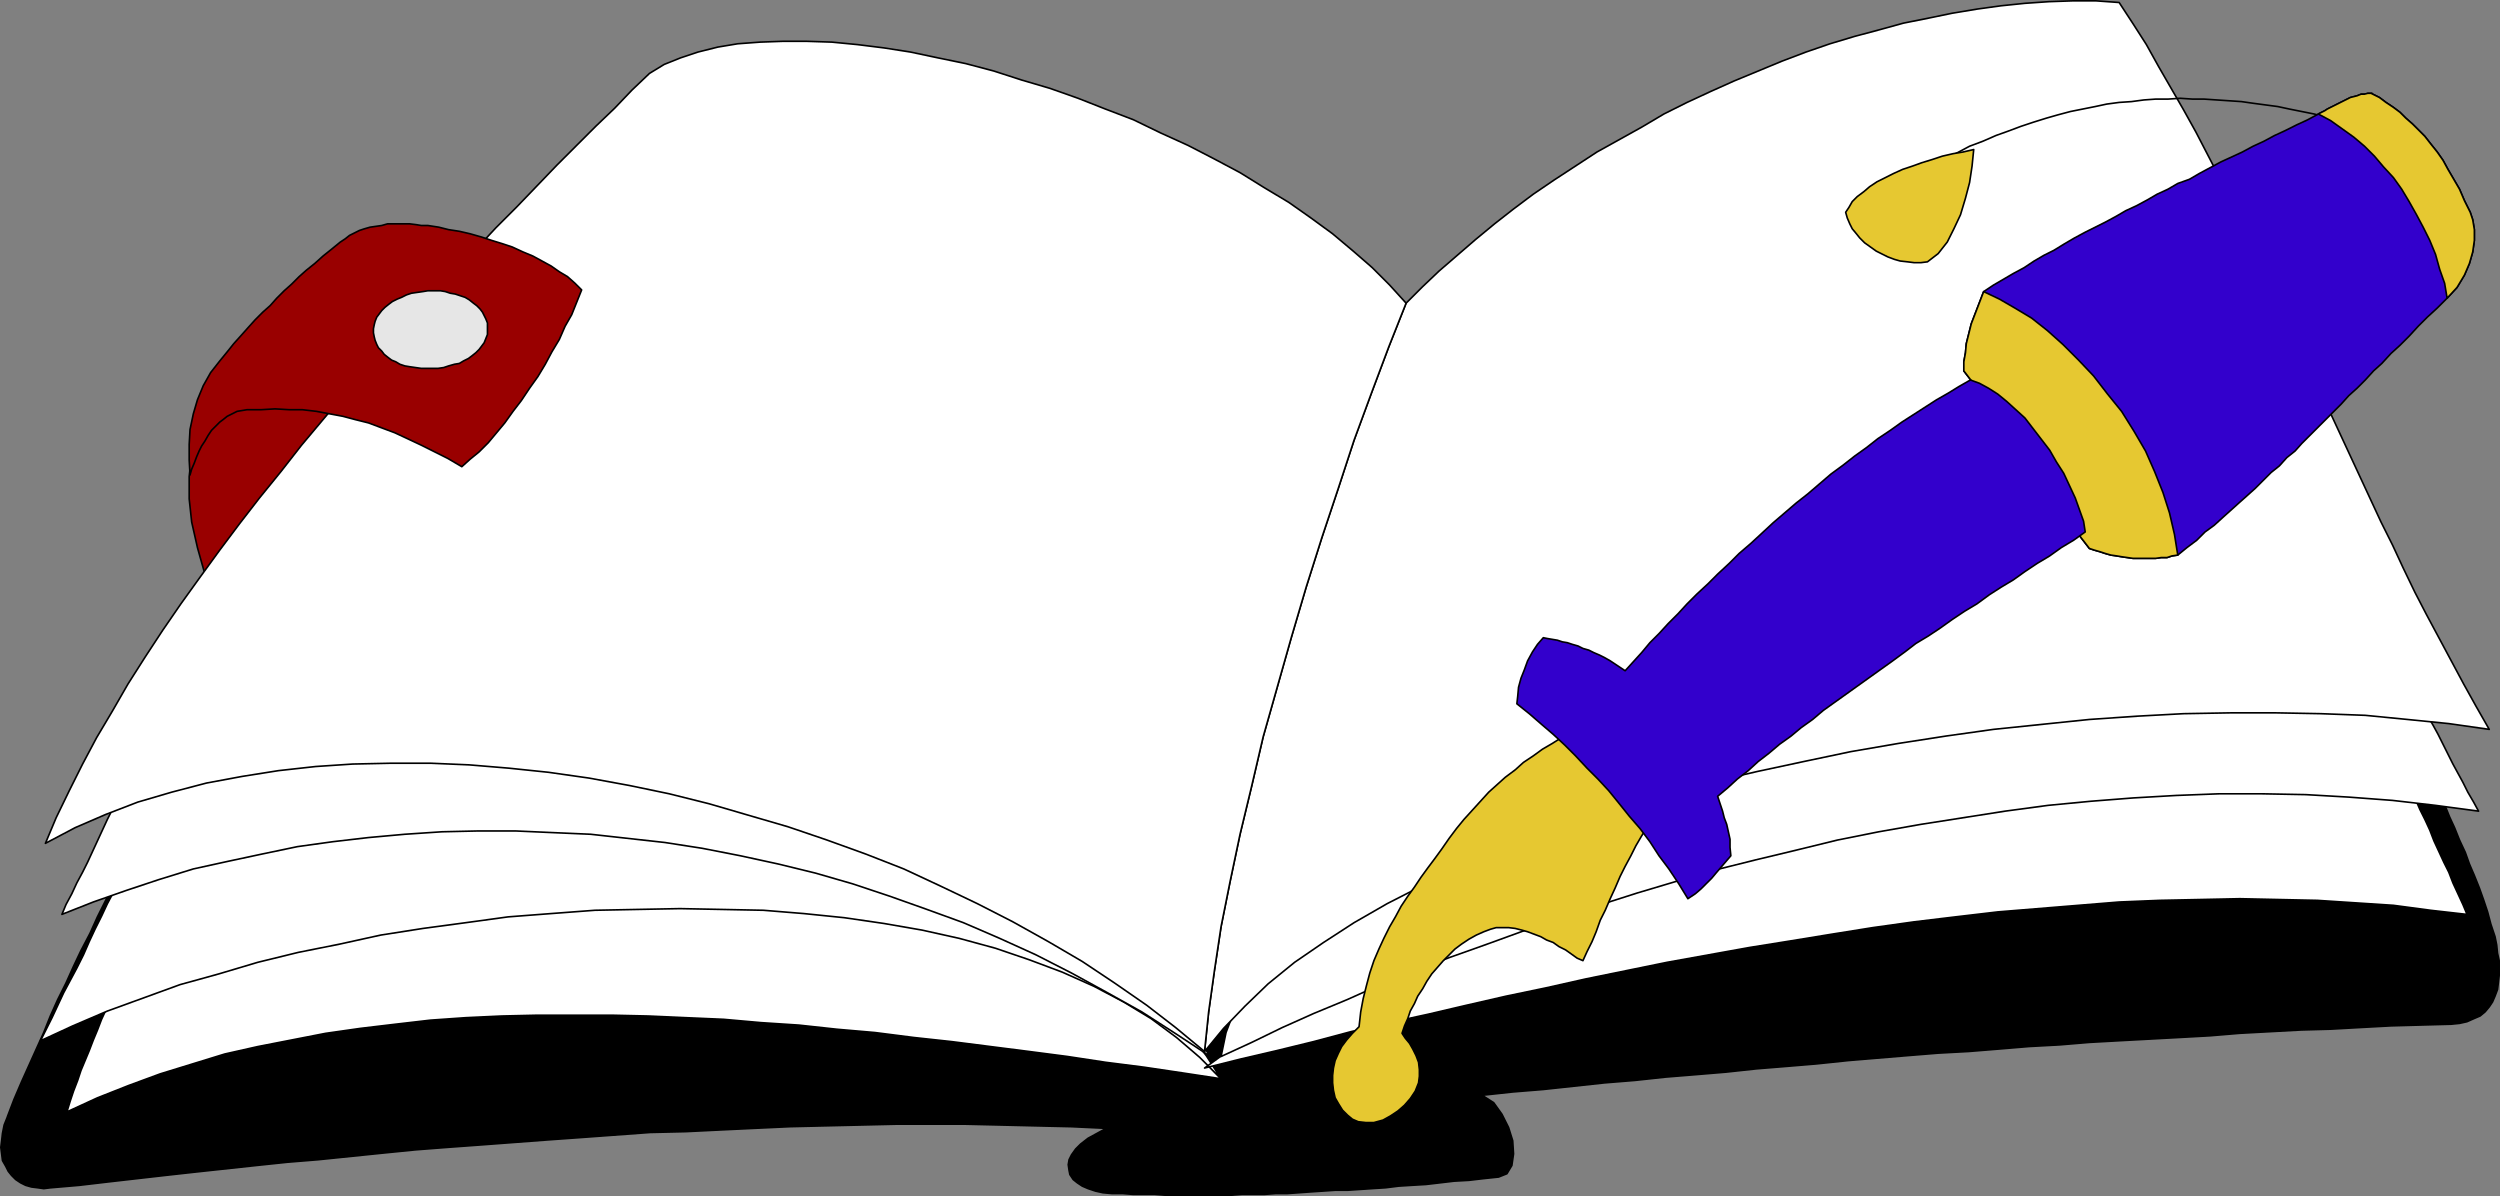
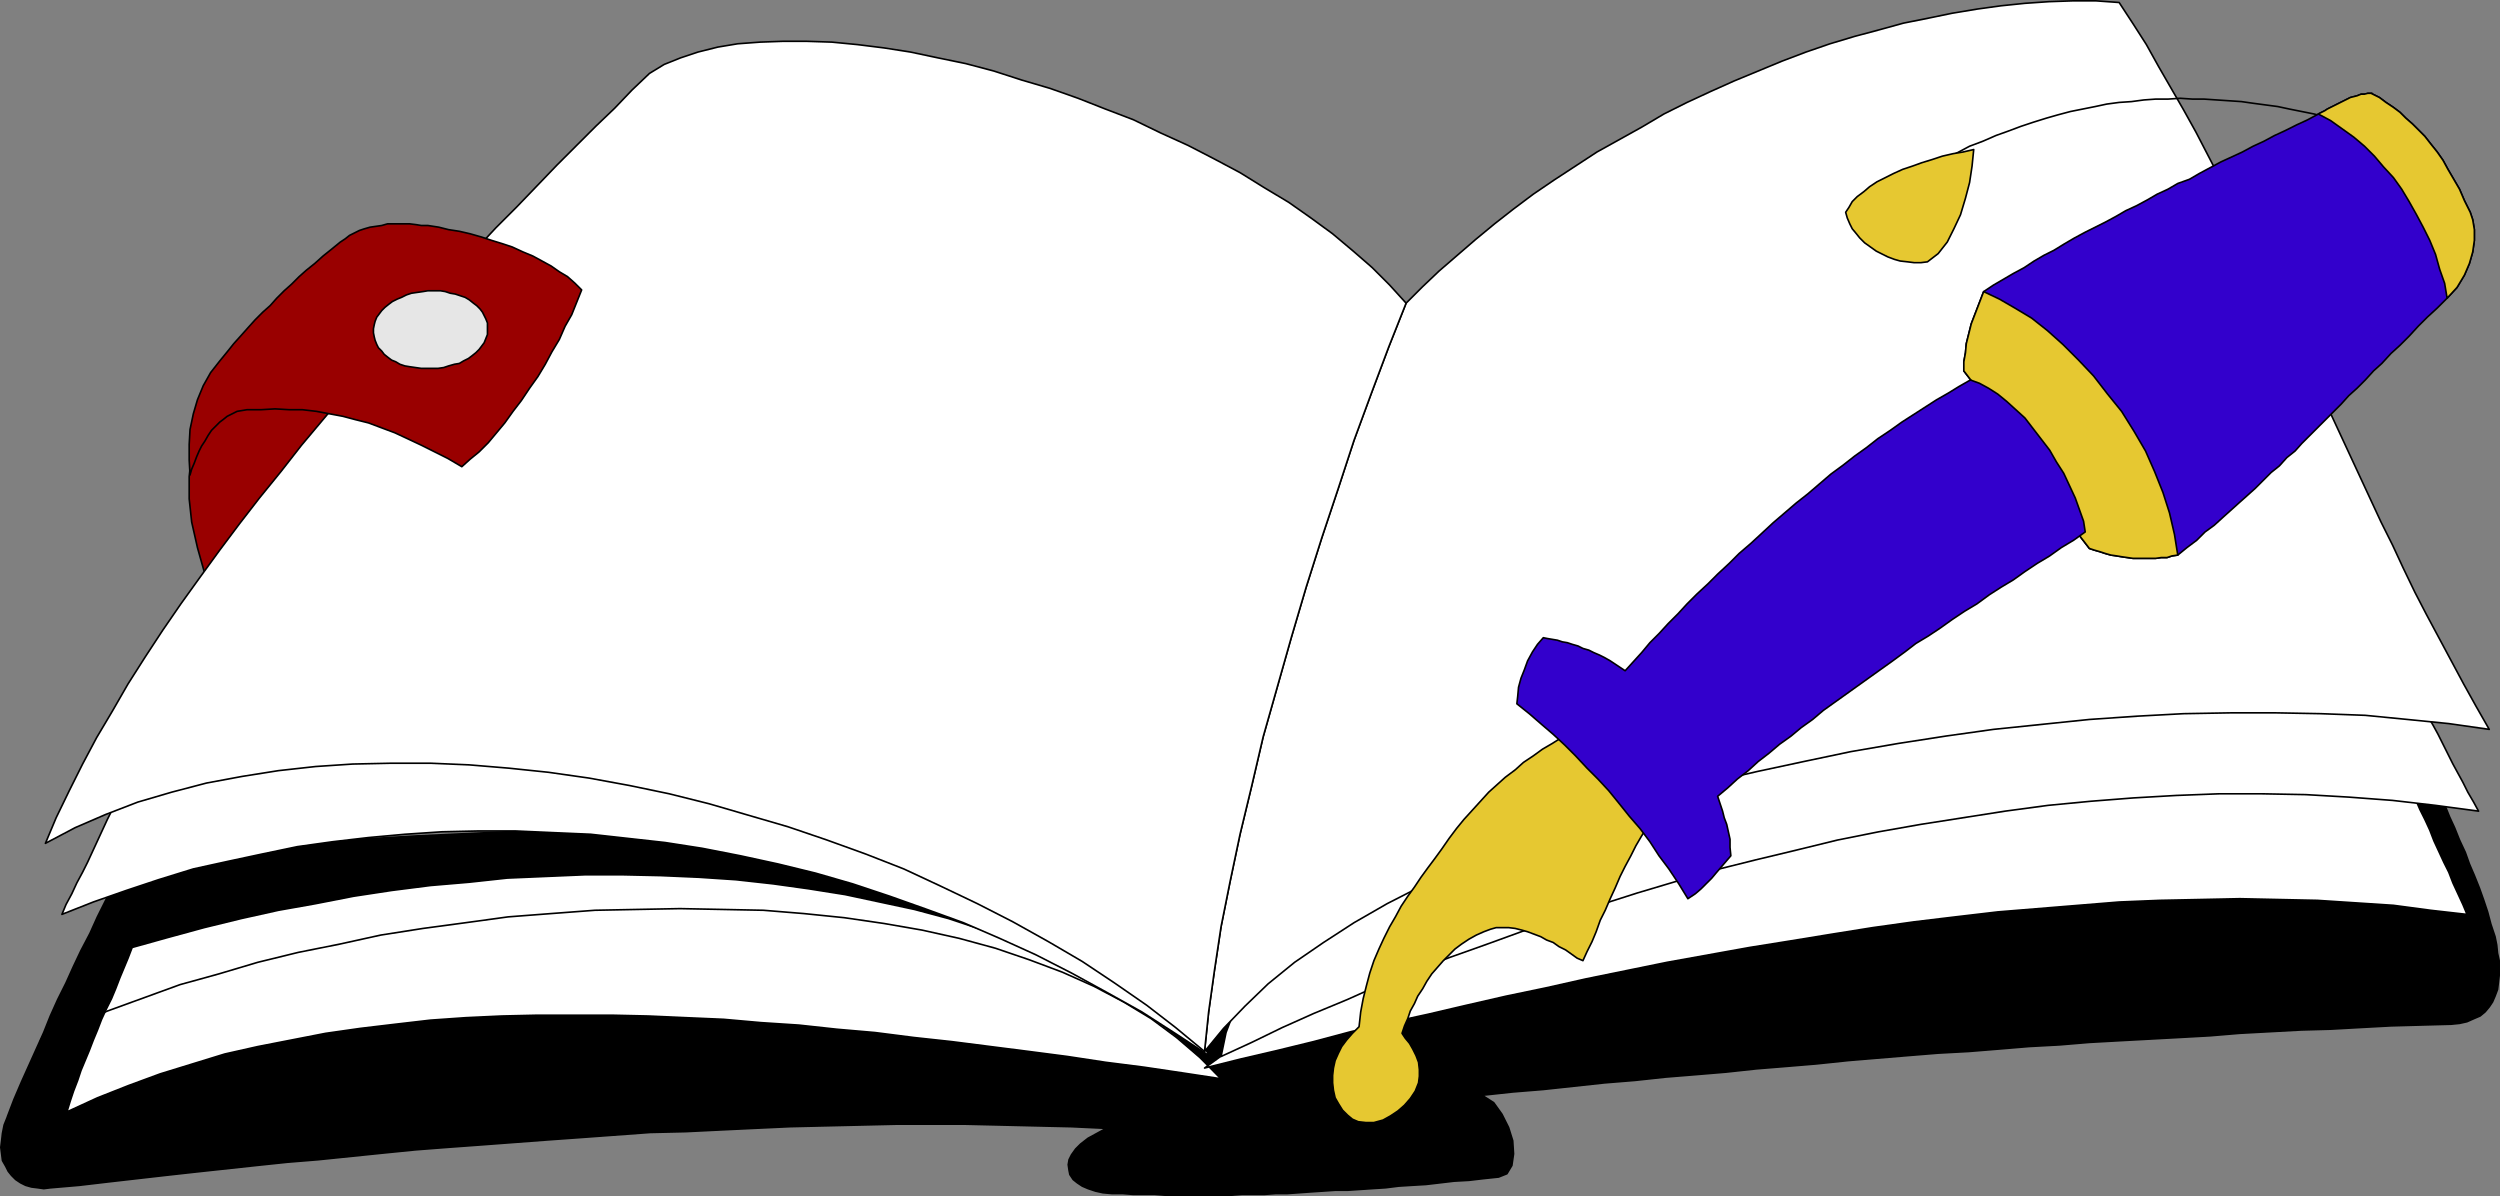
<svg xmlns="http://www.w3.org/2000/svg" xmlns:ns1="http://sodipodi.sourceforge.net/DTD/sodipodi-0.dtd" xmlns:ns2="http://www.inkscape.org/namespaces/inkscape" version="1.0" width="129.382mm" height="61.9mm" id="svg35" ns1:docname="Journal.wmf">
  <rect width="100%" height="100%" fill="#808080" stroke="none" />
  <ns1:namedview id="namedview35" pagecolor="#ffffff" bordercolor="#000000" borderopacity="0.25" ns2:showpageshadow="2" ns2:pageopacity="0.0" ns2:pagecheckerboard="0" ns2:deskcolor="#d1d1d1" ns2:document-units="mm" />
  <defs id="defs1">
    <pattern id="WMFhbasepattern" patternUnits="userSpaceOnUse" width="6" height="6" x="0" y="0" />
  </defs>
  <path style="fill:#000000;fill-opacity:1;fill-rule:evenodd;stroke:none" d="m 1.454,218.441 -0.646,1.616 -0.323,1.616 -0.162,1.454 -0.162,1.293 0.162,1.293 0.162,1.293 0.646,1.131 0.485,0.969 0.646,0.808 0.808,0.808 0.97,0.646 0.97,0.485 1.131,0.323 1.293,0.162 1.131,0.162 1.293,-0.162 5.656,-0.485 5.494,-0.646 5.656,-0.646 5.656,-0.646 5.818,-0.646 5.979,-0.646 5.979,-0.646 6.141,-0.646 5.979,-0.485 6.302,-0.646 6.302,-0.646 6.464,-0.646 6.302,-0.485 6.626,-0.485 6.464,-0.485 6.464,-0.485 6.787,-0.485 6.626,-0.485 6.626,-0.485 6.949,-0.162 6.626,-0.323 6.787,-0.323 6.949,-0.323 6.787,-0.162 6.949,-0.162 6.949,-0.162 h 6.787 6.949 l 6.949,0.162 6.787,0.162 6.949,0.162 6.787,0.323 -1.778,0.969 -1.778,0.969 -1.454,1.131 -0.97,0.969 -0.808,1.131 -0.485,0.969 -0.162,0.969 0.162,1.131 0.162,0.808 0.646,0.969 0.808,0.646 0.97,0.646 1.131,0.485 1.454,0.485 1.454,0.323 1.778,0.162 h 2.101 l 2.101,0.162 h 2.101 2.101 l 2.101,0.162 h 2.101 2.101 2.101 1.939 2.262 2.262 l 2.101,-0.162 h 2.101 2.262 l 2.262,-0.162 h 2.262 l 2.262,-0.162 2.262,-0.162 2.424,-0.162 2.424,-0.162 h 2.424 l 2.424,-0.162 2.424,-0.162 2.586,-0.162 2.586,-0.323 2.586,-0.162 2.747,-0.162 2.747,-0.323 2.747,-0.323 2.909,-0.162 2.747,-0.323 3.07,-0.323 1.616,-0.646 0.97,-1.616 0.323,-2.262 -0.162,-2.585 -0.808,-2.585 -1.293,-2.585 -1.616,-2.262 -2.262,-1.454 5.979,-0.646 5.979,-0.485 5.979,-0.646 5.979,-0.646 5.979,-0.485 5.979,-0.646 5.979,-0.485 5.818,-0.485 5.979,-0.646 5.979,-0.485 5.818,-0.485 6.141,-0.646 5.818,-0.485 5.818,-0.485 5.979,-0.485 5.979,-0.323 5.979,-0.485 5.818,-0.485 5.979,-0.323 5.818,-0.485 5.818,-0.323 5.979,-0.323 5.979,-0.323 5.818,-0.323 5.818,-0.485 5.979,-0.323 5.979,-0.323 5.818,-0.162 5.818,-0.323 5.979,-0.323 5.818,-0.162 5.979,-0.162 1.616,-0.162 1.454,-0.323 1.454,-0.646 1.131,-0.485 0.97,-0.808 0.808,-0.969 0.646,-0.969 0.485,-1.131 0.485,-1.293 0.162,-1.293 0.162,-1.454 v -1.454 -1.454 l -0.323,-1.454 -0.162,-1.616 -0.323,-1.616 -0.808,-2.424 -0.646,-2.424 -0.808,-2.424 -0.808,-2.262 -0.97,-2.424 -0.97,-2.262 -0.808,-2.262 -1.131,-2.424 -0.97,-2.424 -0.97,-2.1 -0.97,-2.424 -1.131,-2.262 -1.131,-2.424 -0.808,-2.1 -1.131,-2.424 -0.97,-2.262 -13.898,0.485 -14.059,0.808 -13.898,0.646 -13.898,0.485 -14.059,0.646 -13.898,0.646 -14.059,0.646 -13.898,0.646 -14.059,0.646 -14.059,0.646 -13.898,0.646 -14.059,0.646 -13.898,0.646 -14.059,0.485 -13.898,0.646 -13.898,0.808 -14.059,0.485 -13.898,0.646 -14.059,0.646 -13.898,0.808 -14.059,0.485 -13.898,0.646 -14.059,0.646 -13.898,0.646 -14.059,0.646 -13.898,0.485 -13.898,0.646 -14.059,0.646 -13.898,0.808 -14.059,0.485 -13.898,0.646 -14.059,0.646 -1.778,3.393 -1.778,3.393 -1.616,3.231 -1.616,3.231 -1.454,3.231 -1.778,3.393 -1.454,3.07 -1.454,3.231 -1.616,3.231 -1.454,3.231 -1.293,3.231 -1.454,3.231 -1.454,3.231 -1.454,3.231 -1.454,3.393 -1.293,3.393 z" id="path1" />
  <path style="fill:none;stroke:#000000;stroke-width:0.323px;stroke-linecap:round;stroke-linejoin:round;stroke-miterlimit:4;stroke-dasharray:none;stroke-opacity:1" d="m 1.454,218.441 -0.646,1.616 -0.323,1.616 -0.162,1.454 -0.162,1.293 0.162,1.293 0.162,1.293 0.646,1.131 0.485,0.969 0.646,0.808 0.808,0.808 0.97,0.646 0.97,0.485 1.131,0.323 1.293,0.162 1.131,0.162 1.293,-0.162 5.656,-0.485 5.494,-0.646 5.656,-0.646 5.656,-0.646 5.818,-0.646 5.979,-0.646 5.979,-0.646 6.141,-0.646 5.979,-0.485 6.302,-0.646 6.302,-0.646 6.464,-0.646 6.302,-0.485 6.626,-0.485 6.464,-0.485 6.464,-0.485 6.787,-0.485 6.626,-0.485 6.626,-0.485 6.949,-0.162 6.626,-0.323 6.787,-0.323 6.949,-0.323 6.787,-0.162 6.949,-0.162 6.949,-0.162 h 6.787 6.949 l 6.949,0.162 6.787,0.162 6.949,0.162 6.787,0.323 -1.778,0.969 -1.778,0.969 -1.454,1.131 -0.97,0.969 -0.808,1.131 -0.485,0.969 -0.162,0.969 0.162,1.131 0.162,0.808 0.646,0.969 0.808,0.646 0.97,0.646 1.131,0.485 1.454,0.485 1.454,0.323 1.778,0.162 h 2.101 l 2.101,0.162 h 2.101 2.101 l 2.101,0.162 h 2.101 2.101 2.101 1.939 2.262 2.262 l 2.101,-0.162 h 2.101 2.262 l 2.262,-0.162 h 2.262 l 2.262,-0.162 2.262,-0.162 2.424,-0.162 2.424,-0.162 h 2.424 l 2.424,-0.162 2.424,-0.162 2.586,-0.162 2.586,-0.323 2.586,-0.162 2.747,-0.162 2.747,-0.323 2.747,-0.323 2.909,-0.162 2.747,-0.323 3.07,-0.323 1.616,-0.646 0.97,-1.616 0.323,-2.262 -0.162,-2.585 -0.808,-2.585 -1.293,-2.585 -1.616,-2.262 -2.262,-1.454 5.979,-0.646 5.979,-0.485 5.979,-0.646 5.979,-0.646 5.979,-0.485 5.979,-0.646 5.979,-0.485 5.818,-0.485 5.979,-0.646 5.979,-0.485 5.818,-0.485 6.141,-0.646 5.818,-0.485 5.818,-0.485 5.979,-0.485 5.979,-0.323 5.979,-0.485 5.818,-0.485 5.979,-0.323 5.818,-0.485 5.818,-0.323 5.979,-0.323 5.979,-0.323 5.818,-0.323 5.818,-0.485 5.979,-0.323 5.979,-0.323 5.818,-0.162 5.818,-0.323 5.979,-0.323 5.818,-0.162 5.979,-0.162 1.616,-0.162 1.454,-0.323 1.454,-0.646 1.131,-0.485 0.97,-0.808 0.808,-0.969 0.646,-0.969 0.485,-1.131 0.485,-1.293 0.162,-1.293 0.162,-1.454 v -1.454 -1.454 l -0.323,-1.454 -0.162,-1.616 -0.323,-1.616 -0.808,-2.424 -0.646,-2.424 -0.808,-2.424 -0.808,-2.262 -0.97,-2.424 -0.97,-2.262 -0.808,-2.262 -1.131,-2.424 -0.97,-2.424 -0.97,-2.1 -0.97,-2.424 -1.131,-2.262 -1.131,-2.424 -0.808,-2.1 -1.131,-2.424 -0.97,-2.262 -13.898,0.485 -14.059,0.808 -13.898,0.646 -13.898,0.485 -14.059,0.646 -13.898,0.646 -14.059,0.646 -13.898,0.646 -14.059,0.646 -14.059,0.646 -13.898,0.646 -14.059,0.646 -13.898,0.646 -14.059,0.485 -13.898,0.646 -13.898,0.808 -14.059,0.485 -13.898,0.646 -14.059,0.646 -13.898,0.808 -14.059,0.485 -13.898,0.646 -14.059,0.646 -13.898,0.646 -14.059,0.646 -13.898,0.485 -13.898,0.646 -14.059,0.646 -13.898,0.808 -14.059,0.485 -13.898,0.646 -14.059,0.646 -1.778,3.393 -1.778,3.393 -1.616,3.231 -1.616,3.231 -1.454,3.231 -1.778,3.393 -1.454,3.07 -1.454,3.231 -1.616,3.231 -1.454,3.231 -1.293,3.231 -1.454,3.231 -1.454,3.231 -1.454,3.231 -1.454,3.393 -1.293,3.393 v 0" id="path2" />
  <path style="fill:#ffffff;fill-opacity:1;fill-rule:evenodd;stroke:none" d="m 238.845,211.009 -7.434,-1.131 -7.595,-1.131 -7.595,-0.969 -7.434,-1.131 -7.434,-0.969 -7.595,-0.969 -7.595,-0.969 -7.434,-0.808 -7.595,-0.969 -7.434,-0.646 -7.434,-0.808 -7.434,-0.485 -7.272,-0.646 -7.434,-0.323 -7.272,-0.323 -7.272,-0.162 h -7.272 -7.11 l -7.11,0.162 -6.949,0.323 -6.949,0.485 -6.949,0.808 -6.787,0.808 -6.787,0.969 -6.626,1.293 -6.626,1.293 -6.464,1.454 -6.302,1.939 -6.302,1.939 -6.141,2.262 -6.141,2.424 -5.979,2.747 0.646,-2.1 0.646,-1.939 0.808,-2.1 0.646,-1.939 0.808,-1.939 0.808,-1.939 0.808,-2.1 0.808,-1.939 0.808,-2.1 0.97,-2.1 0.97,-1.939 0.808,-1.939 0.808,-2.1 0.808,-1.939 0.808,-1.939 0.808,-2.1 6.949,-1.939 7.11,-1.939 7.272,-1.777 7.272,-1.616 7.272,-1.293 7.434,-1.454 7.434,-1.131 7.595,-0.969 7.595,-0.646 7.434,-0.808 7.595,-0.323 7.595,-0.323 h 7.434 l 7.434,0.162 7.434,0.323 7.272,0.485 7.272,0.808 6.949,0.969 7.11,1.131 6.787,1.454 6.787,1.454 6.626,1.777 6.302,2.1 6.141,2.262 5.979,2.585 5.656,2.585 5.494,3.07 5.494,3.231 4.848,3.555 4.848,3.716 4.363,3.878 4.202,4.362 z" id="path3" />
  <path style="fill:none;stroke:#000000;stroke-width:0.323px;stroke-linecap:round;stroke-linejoin:round;stroke-miterlimit:4;stroke-dasharray:none;stroke-opacity:1" d="m 238.845,211.009 -7.434,-1.131 -7.595,-1.131 -7.595,-0.969 -7.434,-1.131 -7.434,-0.969 -7.595,-0.969 -7.595,-0.969 -7.434,-0.808 -7.595,-0.969 -7.434,-0.646 -7.434,-0.808 -7.434,-0.485 -7.272,-0.646 -7.434,-0.323 -7.272,-0.323 -7.272,-0.162 h -7.272 -7.11 l -7.11,0.162 -6.949,0.323 -6.949,0.485 -6.949,0.808 -6.787,0.808 -6.787,0.969 -6.626,1.293 -6.626,1.293 -6.464,1.454 -6.302,1.939 -6.302,1.939 -6.141,2.262 -6.141,2.424 -5.979,2.747 0.646,-2.1 0.646,-1.939 0.808,-2.1 0.646,-1.939 0.808,-1.939 0.808,-1.939 0.808,-2.1 0.808,-1.939 0.808,-2.1 0.97,-2.1 0.97,-1.939 0.808,-1.939 0.808,-2.1 0.808,-1.939 0.808,-1.939 0.808,-2.1 6.949,-1.939 7.11,-1.939 7.272,-1.777 7.272,-1.616 7.272,-1.293 7.434,-1.454 7.434,-1.131 7.595,-0.969 7.595,-0.646 7.434,-0.808 7.595,-0.323 7.595,-0.323 h 7.434 l 7.434,0.162 7.434,0.323 7.272,0.485 7.272,0.808 6.949,0.969 7.11,1.131 6.787,1.454 6.787,1.454 6.626,1.777 6.302,2.1 6.141,2.262 5.979,2.585 5.656,2.585 5.494,3.07 5.494,3.231 4.848,3.555 4.848,3.716 4.363,3.878 4.202,4.362 v 0" id="path4" />
-   <path style="fill:#ffffff;fill-opacity:1;fill-rule:evenodd;stroke:none" d="m 26.987,164.962 -1.131,2.262 -1.131,2.424 -1.293,2.262 -1.131,2.424 -1.293,2.424 -1.131,2.424 -1.293,2.585 -1.131,2.424 -1.131,2.585 -1.293,2.585 -1.293,2.424 -1.293,2.424 -1.131,2.424 -1.131,2.424 -1.131,2.262 -1.131,2.262 6.302,-2.908 6.787,-2.908 7.11,-2.585 7.11,-2.585 7.595,-2.1 7.595,-2.262 7.918,-1.939 8.08,-1.616 8.08,-1.777 8.242,-1.293 8.403,-1.131 8.242,-1.131 8.403,-0.646 8.565,-0.646 8.242,-0.162 8.403,-0.162 8.242,0.162 8.08,0.162 7.918,0.646 7.918,0.808 7.757,1.131 7.434,1.293 7.272,1.616 7.11,1.939 6.626,2.262 6.464,2.424 6.141,2.747 5.818,3.07 5.333,3.231 5.01,3.716 4.525,3.878 4.202,4.201 -2.909,-4.524 -3.232,-4.201 -3.878,-4.201 -4.202,-4.039 -4.848,-3.878 -5.171,-3.716 -5.494,-3.555 -6.141,-3.555 -6.302,-3.07 -6.626,-3.07 -6.787,-2.908 -7.11,-2.585 -7.434,-2.424 -7.595,-2.262 -7.595,-2.1 -7.757,-1.777 -8.08,-1.616 -7.918,-1.293 -8.08,-1.131 -7.918,-0.808 -8.08,-0.646 -8.08,-0.485 h -7.918 l -7.757,0.162 -7.595,0.323 -7.434,0.808 -7.434,0.969 -7.11,1.454 -6.626,1.454 -6.626,1.939 -6.302,2.262 -5.818,2.424 z" id="path5" />
  <path style="fill:none;stroke:#000000;stroke-width:0.323px;stroke-linecap:round;stroke-linejoin:round;stroke-miterlimit:4;stroke-dasharray:none;stroke-opacity:1" d="m 26.987,164.962 -1.131,2.262 -1.131,2.424 -1.293,2.262 -1.131,2.424 -1.293,2.424 -1.131,2.424 -1.293,2.585 -1.131,2.424 -1.131,2.585 -1.293,2.585 -1.293,2.424 -1.293,2.424 -1.131,2.424 -1.131,2.424 -1.131,2.262 -1.131,2.262 6.302,-2.908 6.787,-2.908 7.11,-2.585 7.11,-2.585 7.595,-2.1 7.595,-2.262 7.918,-1.939 8.08,-1.616 8.08,-1.777 8.242,-1.293 8.403,-1.131 8.242,-1.131 8.403,-0.646 8.565,-0.646 8.242,-0.162 8.403,-0.162 8.242,0.162 8.08,0.162 7.918,0.646 7.918,0.808 7.757,1.131 7.434,1.293 7.272,1.616 7.11,1.939 6.626,2.262 6.464,2.424 6.141,2.747 5.818,3.07 5.333,3.231 5.01,3.716 4.525,3.878 4.202,4.201 -2.909,-4.524 -3.232,-4.201 -3.878,-4.201 -4.202,-4.039 -4.848,-3.878 -5.171,-3.716 -5.494,-3.555 -6.141,-3.555 -6.302,-3.07 -6.626,-3.07 -6.787,-2.908 -7.11,-2.585 -7.434,-2.424 -7.595,-2.262 -7.595,-2.1 -7.757,-1.777 -8.08,-1.616 -7.918,-1.293 -8.08,-1.131 -7.918,-0.808 -8.08,-0.646 -8.08,-0.485 h -7.918 l -7.757,0.162 -7.595,0.323 -7.434,0.808 -7.434,0.969 -7.11,1.454 -6.626,1.454 -6.626,1.939 -6.302,2.262 -5.818,2.424 v 0" id="path6" />
  <path style="fill:#ffffff;fill-opacity:1;fill-rule:evenodd;stroke:none" d="m 27.957,145.735 -0.97,2.1 -0.97,2.262 -0.97,1.939 -0.97,2.1 -0.97,1.939 -1.131,2.262 -0.97,1.939 -0.97,2.1 -0.97,2.1 -0.97,2.1 -0.97,2.1 -0.97,1.939 -1.131,2.1 -0.97,2.1 -1.131,2.1 -0.808,1.939 6.141,-2.424 6.464,-2.262 6.302,-2.1 6.787,-2.1 6.626,-1.454 6.787,-1.454 6.949,-1.454 6.949,-0.969 6.949,-0.808 7.11,-0.646 7.272,-0.485 7.11,-0.162 h 7.272 l 7.272,0.323 7.434,0.323 7.272,0.808 7.272,0.808 7.272,1.131 7.434,1.454 7.434,1.616 7.272,1.777 7.272,2.1 7.272,2.424 7.272,2.585 7.11,2.585 7.11,3.07 7.11,3.231 6.949,3.555 6.787,3.716 6.949,3.878 6.787,4.362 6.626,4.362 -3.232,-4.686 -3.555,-4.524 -4.202,-4.524 -4.363,-4.524 -4.848,-4.201 -5.01,-4.201 -5.494,-4.039 -5.656,-4.039 -5.979,-3.716 -6.302,-3.716 -6.464,-3.555 -6.626,-3.231 -7.11,-3.07 -6.949,-2.908 -7.272,-2.585 -7.272,-2.585 -7.595,-2.262 -7.434,-1.939 -7.757,-1.616 -7.434,-1.616 -7.918,-1.131 -7.595,-0.969 -7.595,-0.646 -7.757,-0.323 h -7.595 l -7.434,0.323 -7.434,0.646 -7.272,1.131 -7.11,1.293 -7.11,1.777 -6.626,2.1 -6.626,2.585 v 0 z" id="path7" />
  <path style="fill:none;stroke:#000000;stroke-width:0.323px;stroke-linecap:round;stroke-linejoin:round;stroke-miterlimit:4;stroke-dasharray:none;stroke-opacity:1" d="m 27.957,145.735 -0.97,2.1 -0.97,2.262 -0.97,1.939 -0.97,2.1 -0.97,1.939 -1.131,2.262 -0.97,1.939 -0.97,2.1 -0.97,2.1 -0.97,2.1 -0.97,2.1 -0.97,1.939 -1.131,2.1 -0.97,2.1 -1.131,2.1 -0.808,1.939 6.141,-2.424 6.464,-2.262 6.302,-2.1 6.787,-2.1 6.626,-1.454 6.787,-1.454 6.949,-1.454 6.949,-0.969 6.949,-0.808 7.11,-0.646 7.272,-0.485 7.11,-0.162 h 7.272 l 7.272,0.323 7.434,0.323 7.272,0.808 7.272,0.808 7.272,1.131 7.434,1.454 7.434,1.616 7.272,1.777 7.272,2.1 7.272,2.424 7.272,2.585 7.11,2.585 7.11,3.07 7.11,3.231 6.949,3.555 6.787,3.716 6.949,3.878 6.787,4.362 6.626,4.362 -3.232,-4.686 -3.555,-4.524 -4.202,-4.524 -4.363,-4.524 -4.848,-4.201 -5.01,-4.201 -5.494,-4.039 -5.656,-4.039 -5.979,-3.716 -6.302,-3.716 -6.464,-3.555 -6.626,-3.231 -7.11,-3.07 -6.949,-2.908 -7.272,-2.585 -7.272,-2.585 -7.595,-2.262 -7.434,-1.939 -7.757,-1.616 -7.434,-1.616 -7.918,-1.131 -7.595,-0.969 -7.595,-0.646 -7.757,-0.323 h -7.595 l -7.434,0.323 -7.434,0.646 -7.272,1.131 -7.11,1.293 -7.11,1.777 -6.626,2.1 -6.626,2.585 v 0" id="path8" />
  <path style="fill:#ffffff;fill-opacity:1;fill-rule:evenodd;stroke:none" d="m 482.537,178.857 -7.11,-0.808 -7.272,-0.969 -7.434,-0.485 -7.434,-0.485 -7.595,-0.162 -7.595,-0.162 -7.757,0.162 -7.918,0.162 -7.918,0.323 -7.918,0.646 -7.918,0.646 -7.918,0.646 -8.242,0.969 -8.08,0.969 -8.08,1.131 -8.08,1.293 -7.918,1.293 -8.08,1.293 -8.08,1.454 -8.08,1.454 -7.918,1.616 -7.918,1.616 -7.918,1.777 -7.757,1.616 -7.757,1.777 -7.595,1.777 -7.434,1.616 -7.595,1.777 -7.272,1.939 -7.272,1.777 -6.949,1.616 -7.11,1.777 5.818,-4.201 5.818,-3.878 6.141,-3.878 6.141,-3.716 6.302,-3.716 6.464,-3.393 6.626,-3.555 6.626,-3.231 6.787,-3.231 6.949,-3.07 6.949,-2.908 7.11,-2.747 7.11,-2.585 7.272,-2.585 7.434,-2.262 7.434,-2.262 7.434,-2.1 7.595,-1.939 7.595,-1.616 7.595,-1.616 7.918,-1.293 7.595,-1.293 7.918,-1.131 7.757,-0.808 7.918,-0.808 8.08,-0.323 7.918,-0.323 7.918,-0.162 h 7.918 l 7.918,0.323 8.08,0.485 7.918,0.808 0.97,1.939 0.97,2.262 0.808,1.939 0.97,2.1 0.97,1.939 0.97,2.262 0.97,1.939 0.97,2.1 0.808,2.1 0.97,2.1 0.97,2.1 0.97,1.939 0.808,2.1 0.97,2.1 0.97,2.1 z" id="path9" />
  <path style="fill:none;stroke:#000000;stroke-width:0.323px;stroke-linecap:round;stroke-linejoin:round;stroke-miterlimit:4;stroke-dasharray:none;stroke-opacity:1" d="m 482.537,178.857 -7.11,-0.808 -7.272,-0.969 -7.434,-0.485 -7.434,-0.485 -7.595,-0.162 -7.595,-0.162 -7.757,0.162 -7.918,0.162 -7.918,0.323 -7.918,0.646 -7.918,0.646 -7.918,0.646 -8.242,0.969 -8.08,0.969 -8.08,1.131 -8.08,1.293 -7.918,1.293 -8.08,1.293 -8.08,1.454 -8.08,1.454 -7.918,1.616 -7.918,1.616 -7.918,1.777 -7.757,1.616 -7.757,1.777 -7.595,1.777 -7.434,1.616 -7.595,1.777 -7.272,1.939 -7.272,1.777 -6.949,1.616 -7.11,1.777 5.818,-4.201 5.818,-3.878 6.141,-3.878 6.141,-3.716 6.302,-3.716 6.464,-3.393 6.626,-3.555 6.626,-3.231 6.787,-3.231 6.949,-3.07 6.949,-2.908 7.11,-2.747 7.11,-2.585 7.272,-2.585 7.434,-2.262 7.434,-2.262 7.434,-2.1 7.595,-1.939 7.595,-1.616 7.595,-1.616 7.918,-1.293 7.595,-1.293 7.918,-1.131 7.757,-0.808 7.918,-0.808 8.08,-0.323 7.918,-0.323 7.918,-0.162 h 7.918 l 7.918,0.323 8.08,0.485 7.918,0.808 0.97,1.939 0.97,2.262 0.808,1.939 0.97,2.1 0.97,1.939 0.97,2.262 0.97,1.939 0.97,2.1 0.808,2.1 0.97,2.1 0.97,2.1 0.97,1.939 0.808,2.1 0.97,2.1 0.97,2.1 0.808,1.939 v 0" id="path10" />
  <path style="fill:#ffffff;fill-opacity:1;fill-rule:evenodd;stroke:none" d="m 484.799,158.661 -8.403,-1.131 -8.403,-0.969 -8.565,-0.646 -8.403,-0.485 -8.565,-0.162 h -8.403 l -8.403,0.323 -8.403,0.485 -8.242,0.646 -8.403,0.808 -8.403,1.131 -8.242,1.293 -8.242,1.293 -8.242,1.454 -8.08,1.616 -7.918,1.939 -8.08,1.939 -7.757,1.939 -7.757,2.262 -7.595,2.262 -7.595,2.424 -7.595,2.424 -7.11,2.585 -7.11,2.585 -7.272,2.585 -6.787,2.585 -6.787,2.747 -6.464,2.908 -6.626,2.747 -6.141,2.747 -5.979,2.908 -5.979,2.747 0.97,-4.686 1.778,-4.686 2.262,-4.362 3.07,-4.201 3.717,-4.039 4.04,-4.201 4.848,-3.716 5.333,-3.716 5.818,-3.555 6.302,-3.393 6.626,-3.231 7.272,-3.07 7.434,-2.908 7.757,-2.747 8.242,-2.747 8.403,-2.424 8.565,-2.424 8.888,-2.262 9.05,-1.939 9.211,-1.939 9.211,-1.939 9.534,-1.616 9.373,-1.454 9.534,-1.293 9.373,-1.131 9.373,-0.969 9.373,-0.969 9.373,-0.808 9.05,-0.646 8.888,-0.323 8.726,-0.485 8.565,-0.162 0.97,1.939 1.131,1.939 0.808,1.616 1.131,1.939 0.97,1.939 0.97,1.939 1.131,1.939 0.97,1.777 0.97,1.939 0.97,1.939 0.97,1.939 0.97,1.777 0.97,1.777 0.97,1.939 1.131,1.939 z" id="path11" />
  <path style="fill:none;stroke:#000000;stroke-width:0.323px;stroke-linecap:round;stroke-linejoin:round;stroke-miterlimit:4;stroke-dasharray:none;stroke-opacity:1" d="m 484.799,158.661 -8.403,-1.131 -8.403,-0.969 -8.565,-0.646 -8.403,-0.485 -8.565,-0.162 h -8.403 l -8.403,0.323 -8.403,0.485 -8.242,0.646 -8.403,0.808 -8.403,1.131 -8.242,1.293 -8.242,1.293 -8.242,1.454 -8.08,1.616 -7.918,1.939 -8.08,1.939 -7.757,1.939 -7.757,2.262 -7.595,2.262 -7.595,2.424 -7.595,2.424 -7.11,2.585 -7.11,2.585 -7.272,2.585 -6.787,2.585 -6.787,2.747 -6.464,2.908 -6.626,2.747 -6.141,2.747 -5.979,2.908 -5.979,2.747 0.97,-4.686 1.778,-4.686 2.262,-4.362 3.07,-4.201 3.717,-4.039 4.04,-4.201 4.848,-3.716 5.333,-3.716 5.818,-3.555 6.302,-3.393 6.626,-3.231 7.272,-3.07 7.434,-2.908 7.757,-2.747 8.242,-2.747 8.403,-2.424 8.565,-2.424 8.888,-2.262 9.05,-1.939 9.211,-1.939 9.211,-1.939 9.534,-1.616 9.373,-1.454 9.534,-1.293 9.373,-1.131 9.373,-0.969 9.373,-0.969 9.373,-0.808 9.05,-0.646 8.888,-0.323 8.726,-0.485 8.565,-0.162 0.97,1.939 1.131,1.939 0.808,1.616 1.131,1.939 0.97,1.939 0.97,1.939 1.131,1.939 0.97,1.777 0.97,1.939 0.97,1.939 0.97,1.939 0.97,1.777 0.97,1.777 0.97,1.939 1.131,1.939 0.97,1.777 v 0" id="path12" />
  <path style="fill:#ffffff;fill-opacity:1;fill-rule:evenodd;stroke:none" d="m 414.504,0.485 2.747,4.201 2.586,4.039 2.424,4.362 2.424,4.201 2.424,4.201 2.424,4.362 2.262,4.362 2.262,4.362 2.262,4.362 2.101,4.524 2.262,4.362 1.939,4.524 2.262,4.362 2.101,4.686 2.101,4.362 1.939,4.524 2.101,4.524 2.101,4.686 2.101,4.524 2.101,4.524 2.101,4.524 2.101,4.524 2.101,4.524 2.262,4.524 2.101,4.524 2.262,4.686 2.262,4.362 2.424,4.524 2.424,4.524 2.424,4.524 2.424,4.362 2.586,4.524 -7.918,-1.131 -8.08,-0.808 -8.242,-0.808 -8.726,-0.323 -8.726,-0.162 h -8.888 l -9.211,0.162 -9.05,0.485 -9.373,0.646 -9.373,0.969 -9.373,0.969 -9.211,1.293 -9.373,1.454 -9.373,1.616 -9.211,1.939 -9.05,1.939 -9.05,2.1 -8.726,2.424 -8.565,2.585 -8.403,2.747 -8.08,2.747 -7.918,3.231 -7.595,3.231 -7.11,3.231 -6.949,3.555 -6.464,3.716 -5.979,3.878 -5.656,3.878 -5.171,4.201 -4.525,4.362 -4.202,4.362 -3.717,4.524 0.808,-7.755 1.131,-8.078 1.293,-8.563 1.778,-8.886 1.939,-9.209 2.262,-9.371 2.262,-9.694 2.747,-9.694 2.747,-9.694 2.909,-9.856 3.07,-9.694 3.232,-9.694 3.07,-9.371 3.394,-9.209 3.394,-9.048 3.394,-8.563 3.232,-3.231 3.232,-3.07 3.555,-3.07 3.555,-3.07 3.717,-3.07 3.717,-2.908 3.878,-2.908 4.04,-2.747 4.202,-2.747 4.202,-2.747 4.363,-2.424 4.363,-2.424 4.363,-2.585 4.525,-2.262 4.525,-2.1 4.686,-2.1 4.686,-1.939 4.686,-1.939 4.686,-1.777 4.686,-1.616 4.848,-1.454 4.848,-1.293 4.686,-1.293 4.848,-0.969 4.686,-0.969 4.848,-0.808 4.686,-0.646 4.686,-0.485 4.686,-0.323 4.686,-0.162 h 4.525 z" id="path13" />
  <path style="fill:none;stroke:#000000;stroke-width:0.323px;stroke-linecap:round;stroke-linejoin:round;stroke-miterlimit:4;stroke-dasharray:none;stroke-opacity:1" d="m 414.504,0.485 2.747,4.201 2.586,4.039 2.424,4.362 2.424,4.201 2.424,4.201 2.424,4.362 2.262,4.362 2.262,4.362 2.262,4.362 2.101,4.524 2.262,4.362 1.939,4.524 2.262,4.362 2.101,4.686 2.101,4.362 1.939,4.524 2.101,4.524 2.101,4.686 2.101,4.524 2.101,4.524 2.101,4.524 2.101,4.524 2.101,4.524 2.262,4.524 2.101,4.524 2.262,4.686 2.262,4.362 2.424,4.524 2.424,4.524 2.424,4.524 2.424,4.362 2.586,4.524 -7.918,-1.131 -8.08,-0.808 -8.242,-0.808 -8.726,-0.323 -8.726,-0.162 h -8.888 l -9.211,0.162 -9.05,0.485 -9.373,0.646 -9.373,0.969 -9.373,0.969 -9.211,1.293 -9.373,1.454 -9.373,1.616 -9.211,1.939 -9.05,1.939 -9.05,2.1 -8.726,2.424 -8.565,2.585 -8.403,2.747 -8.08,2.747 -7.918,3.231 -7.595,3.231 -7.11,3.231 -6.949,3.555 -6.464,3.716 -5.979,3.878 -5.656,3.878 -5.171,4.201 -4.525,4.362 -4.202,4.362 -3.717,4.524 0.808,-7.755 1.131,-8.078 1.293,-8.563 1.778,-8.886 1.939,-9.209 2.262,-9.371 2.262,-9.694 2.747,-9.694 2.747,-9.694 2.909,-9.856 3.07,-9.694 3.232,-9.694 3.07,-9.371 3.394,-9.209 3.394,-9.048 3.394,-8.563 3.232,-3.231 3.232,-3.07 3.555,-3.07 3.555,-3.07 3.717,-3.07 3.717,-2.908 3.878,-2.908 4.04,-2.747 4.202,-2.747 4.202,-2.747 4.363,-2.424 4.363,-2.424 4.363,-2.585 4.525,-2.262 4.525,-2.1 4.686,-2.1 4.686,-1.939 4.686,-1.939 4.686,-1.777 4.686,-1.616 4.848,-1.454 4.848,-1.293 4.686,-1.293 4.848,-0.969 4.686,-0.969 4.848,-0.808 4.686,-0.646 4.686,-0.485 4.686,-0.323 4.686,-0.162 h 4.525 l 4.525,0.323 v 0" id="path14" />
  <path style="fill:#990000;fill-opacity:1;fill-rule:evenodd;stroke:none" d="m 40.723,79.492 -1.939,4.685 -1.293,4.524 -0.485,4.524 v 4.362 l 0.485,4.524 1.131,5.009 1.454,5.17 1.778,5.816 2.262,-2.585 2.262,-2.585 2.101,-2.747 2.101,-2.585 2.262,-2.585 2.262,-2.585 2.101,-2.747 2.262,-2.424 2.101,-2.585 2.262,-2.747 2.262,-2.585 2.101,-2.585 2.262,-2.585 2.101,-2.747 2.262,-2.424 2.262,-2.747 -2.262,-0.646 -2.424,-0.808 -2.424,-0.485 -2.424,-0.323 -2.586,-0.323 -2.586,-0.162 -2.586,-0.162 -2.424,0.162 -2.424,0.323 -2.424,0.323 -2.424,0.485 -2.101,0.646 -2.101,0.808 -1.778,0.969 -1.778,1.131 -1.616,1.454 v 0 z" id="path15" />
  <path style="fill:none;stroke:#000000;stroke-width:0.323px;stroke-linecap:round;stroke-linejoin:round;stroke-miterlimit:4;stroke-dasharray:none;stroke-opacity:1" d="m 40.723,79.492 -1.939,4.685 -1.293,4.524 -0.485,4.524 v 4.362 l 0.485,4.524 1.131,5.009 1.454,5.17 1.778,5.816 2.262,-2.585 2.262,-2.585 2.101,-2.747 2.101,-2.585 2.262,-2.585 2.262,-2.585 2.101,-2.747 2.262,-2.424 2.101,-2.585 2.262,-2.747 2.262,-2.585 2.101,-2.585 2.262,-2.585 2.101,-2.747 2.262,-2.424 2.262,-2.747 -2.262,-0.646 -2.424,-0.808 -2.424,-0.485 -2.424,-0.323 -2.586,-0.323 -2.586,-0.162 -2.586,-0.162 -2.424,0.162 -2.424,0.323 -2.424,0.323 -2.424,0.485 -2.101,0.646 -2.101,0.808 -1.778,0.969 -1.778,1.131 -1.616,1.454 v 0" id="path16" />
  <path style="fill:#ffffff;fill-opacity:1;fill-rule:evenodd;stroke:none" d="m 127.017,14.38 -3.394,3.231 -3.394,3.555 -3.717,3.555 -3.717,3.716 -3.878,3.878 -3.878,4.039 -4.04,4.201 -4.04,4.039 -4.202,4.524 -4.202,4.362 -4.202,4.524 -4.202,4.685 -4.202,4.847 -4.363,4.685 -4.202,4.847 -4.202,5.009 -4.202,5.009 -4.04,5.17 -4.202,5.17 -3.878,5.009 -3.878,5.17 -3.878,5.332 -3.717,5.17 -3.555,5.17 -3.394,5.17 -3.394,5.332 -3.07,5.332 -3.07,5.17 -2.747,5.17 -2.586,5.17 -2.586,5.332 -2.101,5.009 5.818,-3.07 5.979,-2.585 6.302,-2.424 6.626,-1.939 6.787,-1.777 6.949,-1.293 7.11,-1.131 7.272,-0.808 7.272,-0.485 7.595,-0.162 h 7.595 l 7.595,0.323 7.757,0.646 7.757,0.808 7.918,1.131 7.918,1.454 7.757,1.616 7.757,1.939 7.757,2.262 7.757,2.262 7.595,2.585 7.595,2.747 7.434,2.908 7.272,3.393 7.11,3.393 6.949,3.555 6.949,3.878 6.626,3.878 6.302,4.201 6.302,4.362 5.656,4.362 5.656,4.686 0.808,-7.755 1.131,-8.078 1.293,-8.563 1.778,-8.886 1.939,-9.209 2.262,-9.371 2.262,-9.694 2.747,-9.694 2.747,-9.694 2.909,-9.856 3.07,-9.694 3.232,-9.694 3.07,-9.371 3.394,-9.209 3.394,-9.048 3.394,-8.563 -3.232,-3.555 -3.394,-3.393 -3.717,-3.231 -4.04,-3.393 -4.202,-3.07 -4.363,-3.07 -4.848,-2.908 -4.686,-2.908 -5.171,-2.747 -5.01,-2.585 -5.333,-2.424 -5.333,-2.585 -5.494,-2.1 -5.333,-2.1 -5.494,-1.939 -5.494,-1.616 -5.494,-1.777 -5.494,-1.454 -5.494,-1.131 -5.333,-1.131 -5.171,-0.808 -5.171,-0.646 -5.01,-0.485 -5.01,-0.162 h -4.525 l -4.525,0.162 -4.363,0.323 -3.878,0.646 -3.878,0.969 -3.394,1.131 -3.232,1.293 -2.909,1.777 z" id="path17" />
  <path style="fill:none;stroke:#000000;stroke-width:0.323px;stroke-linecap:round;stroke-linejoin:round;stroke-miterlimit:4;stroke-dasharray:none;stroke-opacity:1" d="m 127.017,14.38 -3.394,3.231 -3.394,3.555 -3.717,3.555 -3.717,3.716 -3.878,3.878 -3.878,4.039 -4.04,4.201 -4.04,4.039 -4.202,4.524 -4.202,4.362 -4.202,4.524 -4.202,4.685 -4.202,4.847 -4.363,4.685 -4.202,4.847 -4.202,5.009 -4.202,5.009 -4.04,5.17 -4.202,5.17 -3.878,5.009 -3.878,5.17 -3.878,5.332 -3.717,5.17 -3.555,5.17 -3.394,5.17 -3.394,5.332 -3.07,5.332 -3.07,5.17 -2.747,5.17 -2.586,5.17 -2.586,5.332 -2.101,5.009 5.818,-3.07 5.979,-2.585 6.302,-2.424 6.626,-1.939 6.787,-1.777 6.949,-1.293 7.11,-1.131 7.272,-0.808 7.272,-0.485 7.595,-0.162 h 7.595 l 7.595,0.323 7.757,0.646 7.757,0.808 7.918,1.131 7.918,1.454 7.757,1.616 7.757,1.939 7.757,2.262 7.757,2.262 7.595,2.585 7.595,2.747 7.434,2.908 7.272,3.393 7.11,3.393 6.949,3.555 6.949,3.878 6.626,3.878 6.302,4.201 6.302,4.362 5.656,4.362 5.656,4.686 0.808,-7.755 1.131,-8.078 1.293,-8.563 1.778,-8.886 1.939,-9.209 2.262,-9.371 2.262,-9.694 2.747,-9.694 2.747,-9.694 2.909,-9.856 3.07,-9.694 3.232,-9.694 3.07,-9.371 3.394,-9.209 3.394,-9.048 3.394,-8.563 -3.232,-3.555 -3.394,-3.393 -3.717,-3.231 -4.04,-3.393 -4.202,-3.07 -4.363,-3.07 -4.848,-2.908 -4.686,-2.908 -5.171,-2.747 -5.01,-2.585 -5.333,-2.424 -5.333,-2.585 -5.494,-2.1 -5.333,-2.1 -5.494,-1.939 -5.494,-1.616 -5.494,-1.777 -5.494,-1.454 -5.494,-1.131 -5.333,-1.131 -5.171,-0.808 -5.171,-0.646 -5.01,-0.485 -5.01,-0.162 h -4.525 l -4.525,0.162 -4.363,0.323 -3.878,0.646 -3.878,0.969 -3.394,1.131 -3.232,1.293 -2.909,1.777 v 0" id="path18" />
  <path style="fill:#990000;fill-opacity:1;fill-rule:evenodd;stroke:none" d="m 66.579,47.34 0.97,-0.646 0.808,-0.646 0.97,-0.485 0.97,-0.485 0.97,-0.323 1.131,-0.323 1.131,-0.162 1.131,-0.162 1.131,-0.323 h 1.131 0.97 1.131 1.131 l 1.293,0.162 0.97,0.162 h 1.293 l 2.101,0.323 1.939,0.485 2.101,0.323 2.101,0.485 2.262,0.646 1.939,0.646 2.101,0.646 1.939,0.646 2.101,0.969 1.939,0.808 1.778,0.969 1.778,0.969 1.616,1.131 1.616,0.969 1.454,1.293 1.293,1.293 -0.97,2.424 -0.97,2.424 -1.293,2.262 -1.131,2.585 -1.454,2.424 -1.293,2.424 -1.454,2.424 -1.616,2.262 -1.616,2.424 -1.616,2.1 -1.616,2.262 -1.616,1.939 -1.616,1.939 -1.778,1.777 -1.778,1.454 L 90.334,91.286 87.587,89.671 85.002,88.378 82.416,87.086 79.669,85.793 77.245,84.662 74.659,83.693 72.074,82.723 69.488,82.077 67.064,81.431 64.478,80.946 61.893,80.461 59.146,80.138 h -2.586 l -2.747,-0.162 -2.747,0.162 h -2.747 l -0.97,0.162 -0.97,0.162 -0.97,0.485 -0.97,0.485 -0.808,0.646 -0.646,0.485 -0.808,0.808 -0.808,0.808 -0.646,0.969 -0.646,1.131 -0.646,0.969 -0.485,0.969 -0.485,1.131 -0.485,1.293 -0.485,1.131 -0.323,1.131 -0.162,-2.908 v -3.07 l 0.162,-2.908 0.646,-3.07 0.808,-2.747 1.131,-2.747 1.454,-2.585 1.778,-2.262 1.454,-1.777 1.293,-1.616 1.454,-1.616 1.293,-1.454 1.454,-1.616 1.454,-1.454 1.454,-1.293 1.293,-1.454 1.454,-1.454 1.454,-1.293 1.454,-1.454 1.454,-1.293 1.616,-1.293 1.616,-1.454 1.616,-1.293 z" id="path19" />
  <path style="fill:none;stroke:#000000;stroke-width:0.323px;stroke-linecap:round;stroke-linejoin:round;stroke-miterlimit:4;stroke-dasharray:none;stroke-opacity:1" d="m 66.579,47.34 0.97,-0.646 0.808,-0.646 0.97,-0.485 0.97,-0.485 0.97,-0.323 1.131,-0.323 1.131,-0.162 1.131,-0.162 1.131,-0.323 h 1.131 0.97 1.131 1.131 l 1.293,0.162 0.97,0.162 h 1.293 l 2.101,0.323 1.939,0.485 2.101,0.323 2.101,0.485 2.262,0.646 1.939,0.646 2.101,0.646 1.939,0.646 2.101,0.969 1.939,0.808 1.778,0.969 1.778,0.969 1.616,1.131 1.616,0.969 1.454,1.293 1.293,1.293 -0.97,2.424 -0.97,2.424 -1.293,2.262 -1.131,2.585 -1.454,2.424 -1.293,2.424 -1.454,2.424 -1.616,2.262 -1.616,2.424 -1.616,2.1 -1.616,2.262 -1.616,1.939 -1.616,1.939 -1.778,1.777 -1.778,1.454 L 90.334,91.286 87.587,89.671 85.002,88.378 82.416,87.086 79.669,85.793 77.245,84.662 74.659,83.693 72.074,82.723 69.488,82.077 67.064,81.431 64.478,80.946 61.893,80.461 59.146,80.138 h -2.586 l -2.747,-0.162 -2.747,0.162 h -2.747 l -0.97,0.162 -0.97,0.162 -0.97,0.485 -0.97,0.485 -0.808,0.646 -0.646,0.485 -0.808,0.808 -0.808,0.808 -0.646,0.969 -0.646,1.131 -0.646,0.969 -0.485,0.969 -0.485,1.131 -0.485,1.293 -0.485,1.131 -0.323,1.131 -0.162,-2.908 v -3.07 l 0.162,-2.908 0.646,-3.07 0.808,-2.747 1.131,-2.747 1.454,-2.585 1.778,-2.262 1.454,-1.777 1.293,-1.616 1.454,-1.616 1.293,-1.454 1.454,-1.616 1.454,-1.454 1.454,-1.293 1.293,-1.454 1.454,-1.454 1.454,-1.293 1.454,-1.454 1.454,-1.293 1.616,-1.293 1.616,-1.454 1.616,-1.293 1.778,-1.454 v 0" id="path20" />
  <path style="fill:#e6e6e6;fill-opacity:1;fill-rule:evenodd;stroke:none" d="m 83.709,56.872 h 1.131 1.293 l 0.97,0.162 0.97,0.323 0.97,0.162 0.97,0.323 0.97,0.323 0.808,0.485 0.808,0.646 0.646,0.485 0.646,0.646 0.485,0.646 0.323,0.646 0.323,0.646 0.323,0.808 v 0.646 0.808 0.808 l -0.323,0.808 -0.323,0.808 -0.485,0.646 -0.485,0.646 -0.646,0.646 -0.808,0.646 -0.646,0.485 -0.97,0.485 -0.808,0.485 -0.97,0.162 -1.131,0.323 -0.97,0.323 -1.131,0.162 h -1.131 -0.97 -1.131 l -1.131,-0.162 -1.131,-0.162 -0.97,-0.162 -0.97,-0.323 -0.808,-0.485 -0.808,-0.323 -0.646,-0.485 -0.808,-0.646 -0.485,-0.646 -0.646,-0.646 -0.323,-0.646 -0.323,-0.808 -0.162,-0.646 -0.162,-0.808 v -0.808 l 0.162,-0.808 0.162,-0.646 0.323,-0.808 0.485,-0.646 0.485,-0.646 0.646,-0.646 0.808,-0.646 0.646,-0.485 0.97,-0.485 0.808,-0.323 0.97,-0.485 0.97,-0.323 1.131,-0.162 1.131,-0.162 z" id="path21" />
  <path style="fill:none;stroke:#000000;stroke-width:0.323px;stroke-linecap:round;stroke-linejoin:round;stroke-miterlimit:4;stroke-dasharray:none;stroke-opacity:1" d="m 83.709,56.872 h 1.131 1.293 l 0.97,0.162 0.97,0.323 0.97,0.162 0.97,0.323 0.97,0.323 0.808,0.485 0.808,0.646 0.646,0.485 0.646,0.646 0.485,0.646 0.323,0.646 0.323,0.646 0.323,0.808 v 0.646 0.808 0.808 l -0.323,0.808 -0.323,0.808 -0.485,0.646 -0.485,0.646 -0.646,0.646 -0.808,0.646 -0.646,0.485 -0.97,0.485 -0.808,0.485 -0.97,0.162 -1.131,0.323 -0.97,0.323 -1.131,0.162 h -1.131 -0.97 -1.131 l -1.131,-0.162 -1.131,-0.162 -0.97,-0.162 -0.97,-0.323 -0.808,-0.485 -0.808,-0.323 -0.646,-0.485 -0.808,-0.646 -0.485,-0.646 -0.646,-0.646 -0.323,-0.646 -0.323,-0.808 -0.162,-0.646 -0.162,-0.808 v -0.808 l 0.162,-0.808 0.162,-0.646 0.323,-0.808 0.485,-0.646 0.485,-0.646 0.646,-0.646 0.808,-0.646 0.646,-0.485 0.97,-0.485 0.808,-0.323 0.97,-0.485 0.97,-0.323 1.131,-0.162 1.131,-0.162 0.97,-0.162 v 0" id="path22" />
  <path style="fill:#e6c831;fill-opacity:1;fill-rule:evenodd;stroke:none" d="m 309.464,142.181 -1.939,0.969 -2.101,1.131 -1.778,1.131 -1.939,1.131 -1.778,1.293 -1.939,1.293 -1.616,1.454 -1.939,1.454 -1.616,1.454 -1.616,1.454 -1.616,1.777 -1.616,1.777 -1.616,1.777 -1.454,1.777 -1.454,1.939 -1.454,2.1 -1.293,1.777 -1.454,1.939 -1.293,1.777 -1.293,1.939 -1.293,1.777 -1.293,1.939 -1.131,2.1 -1.131,1.939 -1.131,2.262 -0.97,2.1 -0.97,2.262 -0.808,2.424 -0.646,2.424 -0.646,2.585 -0.485,2.585 -0.323,2.908 -1.293,1.293 -1.131,1.293 -0.97,1.293 -0.646,1.293 -0.646,1.454 -0.323,1.454 -0.162,1.454 v 1.454 l 0.162,1.454 0.323,1.454 0.646,1.131 0.808,1.293 0.97,0.969 0.97,0.808 1.131,0.485 1.454,0.162 h 1.616 l 1.778,-0.485 1.454,-0.808 1.454,-0.969 1.293,-1.131 1.131,-1.293 0.97,-1.454 0.646,-1.616 0.162,-1.293 v -1.293 l -0.162,-1.454 -0.485,-1.293 -0.646,-1.293 -0.646,-1.131 -0.808,-0.969 -0.646,-0.969 0.485,-1.454 0.646,-1.454 0.485,-1.454 0.808,-1.454 0.646,-1.454 0.97,-1.454 0.808,-1.454 0.97,-1.454 1.131,-1.293 1.131,-1.293 1.131,-1.131 1.131,-1.131 1.293,-0.969 1.454,-0.969 1.454,-0.808 1.454,-0.646 1.293,-0.485 1.131,-0.323 h 1.131 1.293 l 1.293,0.162 1.293,0.323 1.131,0.323 1.293,0.485 1.293,0.485 1.131,0.646 1.293,0.485 1.131,0.808 1.293,0.646 1.131,0.808 1.131,0.808 1.131,0.485 0.808,-1.777 0.97,-1.939 0.808,-1.939 0.808,-2.262 0.97,-1.939 0.97,-2.262 0.97,-2.1 0.97,-2.262 0.97,-1.939 1.131,-2.1 0.97,-1.939 1.131,-1.939 1.131,-1.777 1.131,-1.616 1.131,-1.616 1.131,-1.454 -0.97,-0.969 -1.131,-0.969 -0.97,-0.808 -0.808,-0.969 -1.131,-0.969 -0.97,-0.808 -0.97,-0.969 -1.131,-0.969 -0.97,-0.969 -0.97,-0.808 -1.131,-1.131 -0.97,-0.808 -0.97,-0.969 -0.97,-0.969 -0.97,-0.808 -0.97,-0.969 v 0 z" id="path23" />
  <path style="fill:none;stroke:#000000;stroke-width:0.323px;stroke-linecap:round;stroke-linejoin:round;stroke-miterlimit:4;stroke-dasharray:none;stroke-opacity:1" d="m 309.464,142.181 -1.939,0.969 -2.101,1.131 -1.778,1.131 -1.939,1.131 -1.778,1.293 -1.939,1.293 -1.616,1.454 -1.939,1.454 -1.616,1.454 -1.616,1.454 -1.616,1.777 -1.616,1.777 -1.616,1.777 -1.454,1.777 -1.454,1.939 -1.454,2.1 -1.293,1.777 -1.454,1.939 -1.293,1.777 -1.293,1.939 -1.293,1.777 -1.293,1.939 -1.131,2.1 -1.131,1.939 -1.131,2.262 -0.97,2.1 -0.97,2.262 -0.808,2.424 -0.646,2.424 -0.646,2.585 -0.485,2.585 -0.323,2.908 -1.293,1.293 -1.131,1.293 -0.97,1.293 -0.646,1.293 -0.646,1.454 -0.323,1.454 -0.162,1.454 v 1.454 l 0.162,1.454 0.323,1.454 0.646,1.131 0.808,1.293 0.97,0.969 0.97,0.808 1.131,0.485 1.454,0.162 h 1.616 l 1.778,-0.485 1.454,-0.808 1.454,-0.969 1.293,-1.131 1.131,-1.293 0.97,-1.454 0.646,-1.616 0.162,-1.293 v -1.293 l -0.162,-1.454 -0.485,-1.293 -0.646,-1.293 -0.646,-1.131 -0.808,-0.969 -0.646,-0.969 0.485,-1.454 0.646,-1.454 0.485,-1.454 0.808,-1.454 0.646,-1.454 0.97,-1.454 0.808,-1.454 0.97,-1.454 1.131,-1.293 1.131,-1.293 1.131,-1.131 1.131,-1.131 1.293,-0.969 1.454,-0.969 1.454,-0.808 1.454,-0.646 1.293,-0.485 1.131,-0.323 h 1.131 1.293 l 1.293,0.162 1.293,0.323 1.131,0.323 1.293,0.485 1.293,0.485 1.131,0.646 1.293,0.485 1.131,0.808 1.293,0.646 1.131,0.808 1.131,0.808 1.131,0.485 0.808,-1.777 0.97,-1.939 0.808,-1.939 0.808,-2.262 0.97,-1.939 0.97,-2.262 0.97,-2.1 0.97,-2.262 0.97,-1.939 1.131,-2.1 0.97,-1.939 1.131,-1.939 1.131,-1.777 1.131,-1.616 1.131,-1.616 1.131,-1.454 -0.97,-0.969 -1.131,-0.969 -0.97,-0.808 -0.808,-0.969 -1.131,-0.969 -0.97,-0.808 -0.97,-0.969 -1.131,-0.969 -0.97,-0.969 -0.97,-0.808 -1.131,-1.131 -0.97,-0.808 -0.97,-0.969 -0.97,-0.969 -0.97,-0.808 -0.97,-0.969 v 0" id="path24" />
  <path style="fill:none;stroke:#000000;stroke-width:0.323px;stroke-linecap:round;stroke-linejoin:round;stroke-miterlimit:4;stroke-dasharray:none;stroke-opacity:1" d="m 457.489,23.428 -2.424,-0.485 -2.424,-0.646 -2.424,-0.485 -2.424,-0.485 -2.262,-0.485 -2.424,-0.323 -2.424,-0.323 -2.262,-0.323 -2.424,-0.162 -2.424,-0.162 -2.424,-0.162 h -2.262 l -2.424,-0.162 -2.424,0.162 h -2.424 l -2.262,0.162 -2.424,0.323 -2.424,0.162 -2.424,0.323 -2.262,0.485 -2.424,0.485 -2.424,0.485 -2.424,0.646 -2.262,0.646 -2.586,0.808 -2.424,0.808 -2.586,0.969 -2.262,0.808 -2.586,1.131 -2.586,0.969 -2.424,1.293 -2.424,1.293" id="path25" />
  <path style="fill:#e6c831;fill-opacity:1;fill-rule:evenodd;stroke:none" d="m 386.062,29.244 -0.323,3.231 -0.485,3.231 -0.808,3.07 -0.97,3.231 -1.293,2.747 -1.293,2.585 -1.778,2.262 -2.101,1.616 -1.293,0.162 h -1.293 l -1.293,-0.162 -1.454,-0.162 -1.131,-0.323 -1.293,-0.485 -1.293,-0.646 -0.97,-0.485 -1.131,-0.808 -1.131,-0.808 -0.97,-0.969 -0.646,-0.808 -0.808,-0.969 -0.485,-0.969 -0.485,-1.131 -0.323,-1.131 0.646,-0.969 0.646,-1.131 0.97,-0.969 1.293,-0.969 1.131,-0.969 1.454,-0.969 1.616,-0.808 1.616,-0.808 1.778,-0.808 1.939,-0.646 1.778,-0.646 2.101,-0.646 1.939,-0.646 2.101,-0.485 1.939,-0.323 2.101,-0.485 z" id="path26" />
  <path style="fill:none;stroke:#000000;stroke-width:0.323px;stroke-linecap:round;stroke-linejoin:round;stroke-miterlimit:4;stroke-dasharray:none;stroke-opacity:1" d="m 386.062,29.244 -0.323,3.231 -0.485,3.231 -0.808,3.07 -0.97,3.231 -1.293,2.747 -1.293,2.585 -1.778,2.262 -2.101,1.616 -1.293,0.162 h -1.293 l -1.293,-0.162 -1.454,-0.162 -1.131,-0.323 -1.293,-0.485 -1.293,-0.646 -0.97,-0.485 -1.131,-0.808 -1.131,-0.808 -0.97,-0.969 -0.646,-0.808 -0.808,-0.969 -0.485,-0.969 -0.485,-1.131 -0.323,-1.131 0.646,-0.969 0.646,-1.131 0.97,-0.969 1.293,-0.969 1.131,-0.969 1.454,-0.969 1.616,-0.808 1.616,-0.808 1.778,-0.808 1.939,-0.646 1.778,-0.646 2.101,-0.646 1.939,-0.646 2.101,-0.485 1.939,-0.323 2.101,-0.485 v 0" id="path27" />
  <path style="fill:#3300cc;fill-opacity:1;fill-rule:evenodd;stroke:none" d="m 463.791,18.257 1.616,0.808 1.293,0.969 1.454,0.969 1.293,0.969 1.131,1.131 1.293,1.131 1.293,1.293 1.131,1.131 1.131,1.454 1.293,1.616 1.131,1.616 0.97,1.777 1.131,1.939 1.131,1.939 0.97,2.262 1.131,2.262 0.485,1.454 0.323,1.939 v 2.1 l -0.323,2.262 -0.646,2.262 -0.97,2.262 -1.454,2.424 -1.939,2.1 -1.939,1.939 -1.939,1.777 -1.778,1.777 -1.778,1.939 -1.778,1.777 -1.778,1.616 -1.778,1.939 -1.616,1.454 -1.616,1.777 -1.616,1.616 -1.616,1.454 -1.454,1.616 -1.616,1.616 -1.454,1.454 -1.616,1.616 -1.454,1.454 -1.616,1.616 -1.293,1.454 -1.616,1.293 -1.454,1.616 -1.616,1.293 -1.454,1.454 -1.616,1.616 -1.616,1.454 -1.454,1.293 -1.616,1.454 -1.616,1.454 -1.778,1.616 -1.778,1.293 -1.616,1.616 -1.939,1.454 -1.778,1.454 -1.131,0.162 -0.97,0.323 h -1.131 l -1.131,0.162 h -1.131 -0.97 -1.131 -1.131 l -1.131,-0.162 -1.131,-0.162 -0.97,-0.162 -1.131,-0.162 -1.131,-0.323 -0.97,-0.323 -1.131,-0.323 -0.97,-0.323 -1.616,-2.1 -1.616,-2.262 -1.454,-2.1 -1.616,-2.262 -1.293,-2.1 -1.616,-2.262 -1.454,-2.1 -1.616,-2.262 -1.454,-2.1 -1.616,-2.1 -1.454,-2.262 -1.616,-2.1 -1.454,-2.262 -1.616,-2.1 -1.454,-2.262 -1.616,-2.1 v -1.777 l 0.323,-1.777 0.162,-1.777 0.485,-1.939 0.485,-1.939 0.808,-2.1 0.808,-2.1 0.808,-2.1 1.939,-1.293 1.939,-1.131 1.939,-1.131 2.101,-1.131 1.939,-1.293 1.939,-1.131 1.939,-0.969 2.101,-1.293 1.939,-1.131 2.101,-1.131 1.939,-0.969 1.939,-0.969 2.101,-1.131 1.939,-1.131 2.101,-0.969 2.101,-1.131 1.939,-1.131 2.101,-0.969 1.939,-1.131 2.262,-0.808 1.939,-1.131 2.101,-1.131 2.101,-1.131 2.101,-0.969 2.101,-0.969 2.101,-1.131 2.101,-0.969 2.101,-1.131 2.101,-0.969 2.262,-1.131 2.101,-0.969 2.101,-1.131 0.646,-0.323 0.646,-0.323 0.485,-0.323 0.646,-0.323 0.646,-0.323 0.646,-0.323 0.646,-0.323 0.646,-0.323 0.646,-0.323 0.646,-0.323 0.646,-0.162 0.646,-0.162 0.808,-0.323 h 0.646 l 0.646,-0.162 h 0.808 v 0 z" id="path28" />
  <path style="fill:none;stroke:#000000;stroke-width:0.323px;stroke-linecap:round;stroke-linejoin:round;stroke-miterlimit:4;stroke-dasharray:none;stroke-opacity:1" d="m 463.791,18.257 1.616,0.808 1.293,0.969 1.454,0.969 1.293,0.969 1.131,1.131 1.293,1.131 1.293,1.293 1.131,1.131 1.131,1.454 1.293,1.616 1.131,1.616 0.97,1.777 1.131,1.939 1.131,1.939 0.97,2.262 1.131,2.262 0.485,1.454 0.323,1.939 v 2.1 l -0.323,2.262 -0.646,2.262 -0.97,2.262 -1.454,2.424 -1.939,2.1 -1.939,1.939 -1.939,1.777 -1.778,1.777 -1.778,1.939 -1.778,1.777 -1.778,1.616 -1.778,1.939 -1.616,1.454 -1.616,1.777 -1.616,1.616 -1.616,1.454 -1.454,1.616 -1.616,1.616 -1.454,1.454 -1.616,1.616 -1.454,1.454 -1.616,1.616 -1.293,1.454 -1.616,1.293 -1.454,1.616 -1.616,1.293 -1.454,1.454 -1.616,1.616 -1.616,1.454 -1.454,1.293 -1.616,1.454 -1.616,1.454 -1.778,1.616 -1.778,1.293 -1.616,1.616 -1.939,1.454 -1.778,1.454 -1.131,0.162 -0.97,0.323 h -1.131 l -1.131,0.162 h -1.131 -0.97 -1.131 -1.131 l -1.131,-0.162 -1.131,-0.162 -0.97,-0.162 -1.131,-0.162 -1.131,-0.323 -0.97,-0.323 -1.131,-0.323 -0.97,-0.323 -1.616,-2.1 -1.616,-2.262 -1.454,-2.1 -1.616,-2.262 -1.293,-2.1 -1.616,-2.262 -1.454,-2.1 -1.616,-2.262 -1.454,-2.1 -1.616,-2.1 -1.454,-2.262 -1.616,-2.1 -1.454,-2.262 -1.616,-2.1 -1.454,-2.262 -1.616,-2.1 v -1.777 l 0.323,-1.777 0.162,-1.777 0.485,-1.939 0.485,-1.939 0.808,-2.1 0.808,-2.1 0.808,-2.1 1.939,-1.293 1.939,-1.131 1.939,-1.131 2.101,-1.131 1.939,-1.293 1.939,-1.131 1.939,-0.969 2.101,-1.293 1.939,-1.131 2.101,-1.131 1.939,-0.969 1.939,-0.969 2.101,-1.131 1.939,-1.131 2.101,-0.969 2.101,-1.131 1.939,-1.131 2.101,-0.969 1.939,-1.131 2.262,-0.808 1.939,-1.131 2.101,-1.131 2.101,-1.131 2.101,-0.969 2.101,-0.969 2.101,-1.131 2.101,-0.969 2.101,-1.131 2.101,-0.969 2.262,-1.131 2.101,-0.969 2.101,-1.131 0.646,-0.323 0.646,-0.323 0.485,-0.323 0.646,-0.323 0.646,-0.323 0.646,-0.323 0.646,-0.323 0.646,-0.323 0.646,-0.323 0.646,-0.323 0.646,-0.162 0.646,-0.162 0.808,-0.323 h 0.646 l 0.646,-0.162 h 0.808 v 0" id="path29" />
  <path style="fill:#e6c831;fill-opacity:1;fill-rule:evenodd;stroke:none" d="m 425.977,108.574 -1.131,0.162 -0.97,0.323 h -1.131 l -1.131,0.162 h -1.131 -0.97 -1.131 -1.131 l -1.131,-0.162 -1.131,-0.162 -0.97,-0.162 -1.131,-0.162 -1.131,-0.323 -0.97,-0.323 -1.131,-0.323 -0.97,-0.323 -1.616,-2.1 -1.616,-2.262 -1.454,-2.1 -1.616,-2.262 -1.293,-2.1 -1.616,-2.262 -1.454,-2.1 -1.616,-2.262 -1.454,-2.1 -1.616,-2.1 -1.454,-2.262 -1.616,-2.1 -1.454,-2.262 -1.616,-2.1 -1.454,-2.262 -1.616,-2.1 v -1.777 l 0.323,-1.777 0.162,-1.777 0.485,-1.939 0.485,-1.939 0.808,-2.1 0.808,-2.1 0.808,-2.1 3.07,1.454 3.07,1.777 3.232,1.939 3.07,2.424 3.07,2.747 3.07,3.07 2.909,3.07 2.747,3.555 2.747,3.393 2.424,3.878 2.262,3.878 1.778,4.039 1.616,4.039 1.293,4.039 0.97,4.201 z" id="path30" />
  <path style="fill:none;stroke:#000000;stroke-width:0.323px;stroke-linecap:round;stroke-linejoin:round;stroke-miterlimit:4;stroke-dasharray:none;stroke-opacity:1" d="m 425.977,108.574 -1.131,0.162 -0.97,0.323 h -1.131 l -1.131,0.162 h -1.131 -0.97 -1.131 -1.131 l -1.131,-0.162 -1.131,-0.162 -0.97,-0.162 -1.131,-0.162 -1.131,-0.323 -0.97,-0.323 -1.131,-0.323 -0.97,-0.323 -1.616,-2.1 -1.616,-2.262 -1.454,-2.1 -1.616,-2.262 -1.293,-2.1 -1.616,-2.262 -1.454,-2.1 -1.616,-2.262 -1.454,-2.1 -1.616,-2.1 -1.454,-2.262 -1.616,-2.1 -1.454,-2.262 -1.616,-2.1 -1.454,-2.262 -1.616,-2.1 v -1.777 l 0.323,-1.777 0.162,-1.777 0.485,-1.939 0.485,-1.939 0.808,-2.1 0.808,-2.1 0.808,-2.1 3.07,1.454 3.07,1.777 3.232,1.939 3.07,2.424 3.07,2.747 3.07,3.07 2.909,3.07 2.747,3.555 2.747,3.393 2.424,3.878 2.262,3.878 1.778,4.039 1.616,4.039 1.293,4.039 0.97,4.201 0.646,4.039 v 0" id="path31" />
  <path style="fill:#e6c831;fill-opacity:1;fill-rule:evenodd;stroke:none" d="m 463.791,18.257 1.616,0.808 1.293,0.969 1.454,0.969 1.293,0.969 1.131,1.131 1.293,1.131 1.293,1.293 1.131,1.131 1.131,1.454 1.293,1.616 1.131,1.616 0.97,1.777 1.131,1.939 1.131,1.939 0.97,2.262 1.131,2.262 0.485,1.454 0.323,1.939 v 2.1 l -0.323,2.262 -0.646,2.262 -0.97,2.262 -1.454,2.424 -1.939,2.1 -0.485,-2.908 -0.97,-2.747 -0.808,-2.908 -1.131,-2.747 -1.293,-2.585 -1.293,-2.424 -1.454,-2.585 -1.454,-2.424 -1.616,-2.262 -1.939,-2.1 -1.778,-2.1 -1.939,-1.939 -2.101,-1.777 -2.262,-1.616 -2.262,-1.616 -2.424,-1.293 0.646,-0.323 0.646,-0.323 0.485,-0.323 0.646,-0.323 0.646,-0.323 0.646,-0.323 0.646,-0.323 0.646,-0.323 0.646,-0.323 0.646,-0.323 0.646,-0.162 0.646,-0.162 0.808,-0.323 h 0.646 l 0.646,-0.162 h 0.808 v 0 z" id="path32" />
  <path style="fill:none;stroke:#000000;stroke-width:0.323px;stroke-linecap:round;stroke-linejoin:round;stroke-miterlimit:4;stroke-dasharray:none;stroke-opacity:1" d="m 463.791,18.257 1.616,0.808 1.293,0.969 1.454,0.969 1.293,0.969 1.131,1.131 1.293,1.131 1.293,1.293 1.131,1.131 1.131,1.454 1.293,1.616 1.131,1.616 0.97,1.777 1.131,1.939 1.131,1.939 0.97,2.262 1.131,2.262 0.485,1.454 0.323,1.939 v 2.1 l -0.323,2.262 -0.646,2.262 -0.97,2.262 -1.454,2.424 -1.939,2.1 -0.485,-2.908 -0.97,-2.747 -0.808,-2.908 -1.131,-2.747 -1.293,-2.585 -1.293,-2.424 -1.454,-2.585 -1.454,-2.424 -1.616,-2.262 -1.939,-2.1 -1.778,-2.1 -1.939,-1.939 -2.101,-1.777 -2.262,-1.616 -2.262,-1.616 -2.424,-1.293 0.646,-0.323 0.646,-0.323 0.485,-0.323 0.646,-0.323 0.646,-0.323 0.646,-0.323 0.646,-0.323 0.646,-0.323 0.646,-0.323 0.646,-0.323 0.646,-0.162 0.646,-0.162 0.808,-0.323 h 0.646 l 0.646,-0.162 h 0.808 v 0" id="path33" />
  <path style="fill:#3300cc;fill-opacity:1;fill-rule:evenodd;stroke:none" d="m 385.416,74.322 -2.262,1.293 -2.101,1.293 -2.262,1.293 -2.262,1.454 -2.262,1.454 -2.262,1.454 -2.262,1.616 -2.424,1.616 -2.262,1.777 -2.262,1.616 -2.262,1.777 -2.424,1.777 -2.262,1.939 -2.262,1.939 -2.262,1.777 -2.262,1.939 -2.262,1.939 -2.262,2.1 -2.101,1.939 -2.262,1.939 -1.939,1.939 -2.262,2.1 -1.939,1.939 -2.101,1.939 -1.939,1.939 -1.778,1.939 -1.939,1.939 -1.778,1.939 -1.778,1.777 -1.616,1.939 -1.616,1.777 -1.616,1.777 -0.97,-0.646 -0.97,-0.646 -0.97,-0.646 -1.131,-0.646 -0.97,-0.485 -1.131,-0.485 -0.97,-0.485 -1.131,-0.323 -0.97,-0.485 -1.131,-0.323 -0.97,-0.323 -0.97,-0.162 -0.97,-0.323 -0.97,-0.162 -0.97,-0.162 -0.808,-0.162 -1.131,1.293 -0.97,1.454 -0.97,1.777 -0.646,1.777 -0.646,1.616 -0.485,1.777 -0.162,1.777 -0.162,1.454 2.424,1.939 2.424,2.1 2.262,1.939 2.262,2.1 2.101,2.1 2.262,2.424 2.101,2.1 2.101,2.262 2.101,2.585 1.939,2.424 2.101,2.424 1.939,2.585 1.778,2.747 1.939,2.585 1.939,2.908 1.778,2.908 1.454,-0.969 1.131,-0.969 0.97,-0.969 1.131,-1.131 0.808,-0.969 0.97,-1.131 0.97,-1.131 0.97,-1.131 -0.162,-1.616 v -1.616 l -0.323,-1.454 -0.323,-1.454 -0.485,-1.293 -0.323,-1.293 -0.485,-1.454 -0.485,-1.454 1.939,-1.616 1.939,-1.777 2.101,-1.616 1.939,-1.777 2.101,-1.616 2.101,-1.777 2.262,-1.616 1.939,-1.616 2.262,-1.616 2.101,-1.777 2.262,-1.616 2.262,-1.616 2.262,-1.616 2.262,-1.616 2.262,-1.616 2.262,-1.616 2.424,-1.777 2.101,-1.616 2.424,-1.454 2.424,-1.616 2.262,-1.616 2.424,-1.616 2.424,-1.454 2.424,-1.777 2.262,-1.454 2.424,-1.454 2.262,-1.616 2.424,-1.616 2.424,-1.454 2.262,-1.616 2.424,-1.454 2.262,-1.616 -0.323,-2.1 -0.808,-2.262 -0.808,-2.262 -1.131,-2.424 -1.131,-2.424 -1.454,-2.262 -1.293,-2.262 -1.616,-2.1 -1.616,-2.1 -1.616,-2.1 -1.778,-1.616 -1.778,-1.616 -1.778,-1.454 -1.778,-1.131 -1.778,-0.969 z" id="path34" />
  <path style="fill:none;stroke:#000000;stroke-width:0.323px;stroke-linecap:round;stroke-linejoin:round;stroke-miterlimit:4;stroke-dasharray:none;stroke-opacity:1" d="m 385.416,74.322 -2.262,1.293 -2.101,1.293 -2.262,1.293 -2.262,1.454 -2.262,1.454 -2.262,1.454 -2.262,1.616 -2.424,1.616 -2.262,1.777 -2.262,1.616 -2.262,1.777 -2.424,1.777 -2.262,1.939 -2.262,1.939 -2.262,1.777 -2.262,1.939 -2.262,1.939 -2.262,2.1 -2.101,1.939 -2.262,1.939 -1.939,1.939 -2.262,2.1 -1.939,1.939 -2.101,1.939 -1.939,1.939 -1.778,1.939 -1.939,1.939 -1.778,1.939 -1.778,1.777 -1.616,1.939 -1.616,1.777 -1.616,1.777 -0.97,-0.646 -0.97,-0.646 -0.97,-0.646 -1.131,-0.646 -0.97,-0.485 -1.131,-0.485 -0.97,-0.485 -1.131,-0.323 -0.97,-0.485 -1.131,-0.323 -0.97,-0.323 -0.97,-0.162 -0.97,-0.323 -0.97,-0.162 -0.97,-0.162 -0.808,-0.162 -1.131,1.293 -0.97,1.454 -0.97,1.777 -0.646,1.777 -0.646,1.616 -0.485,1.777 -0.162,1.777 -0.162,1.454 2.424,1.939 2.424,2.1 2.262,1.939 2.262,2.1 2.101,2.1 2.262,2.424 2.101,2.1 2.101,2.262 2.101,2.585 1.939,2.424 2.101,2.424 1.939,2.585 1.778,2.747 1.939,2.585 1.939,2.908 1.778,2.908 1.454,-0.969 1.131,-0.969 0.97,-0.969 1.131,-1.131 0.808,-0.969 0.97,-1.131 0.97,-1.131 0.97,-1.131 -0.162,-1.616 v -1.616 l -0.323,-1.454 -0.323,-1.454 -0.485,-1.293 -0.323,-1.293 -0.485,-1.454 -0.485,-1.454 1.939,-1.616 1.939,-1.777 2.101,-1.616 1.939,-1.777 2.101,-1.616 2.101,-1.777 2.262,-1.616 1.939,-1.616 2.262,-1.616 2.101,-1.777 2.262,-1.616 2.262,-1.616 2.262,-1.616 2.262,-1.616 2.262,-1.616 2.262,-1.616 2.424,-1.777 2.101,-1.616 2.424,-1.454 2.424,-1.616 2.262,-1.616 2.424,-1.616 2.424,-1.454 2.424,-1.777 2.262,-1.454 2.424,-1.454 2.262,-1.616 2.424,-1.616 2.424,-1.454 2.262,-1.616 2.424,-1.454 2.262,-1.616 -0.323,-2.1 -0.808,-2.262 -0.808,-2.262 -1.131,-2.424 -1.131,-2.424 -1.454,-2.262 -1.293,-2.262 -1.616,-2.1 -1.616,-2.1 -1.616,-2.1 -1.778,-1.616 -1.778,-1.616 -1.778,-1.454 -1.778,-1.131 -1.778,-0.969 -1.778,-0.646 v 0" id="path35" />
</svg>